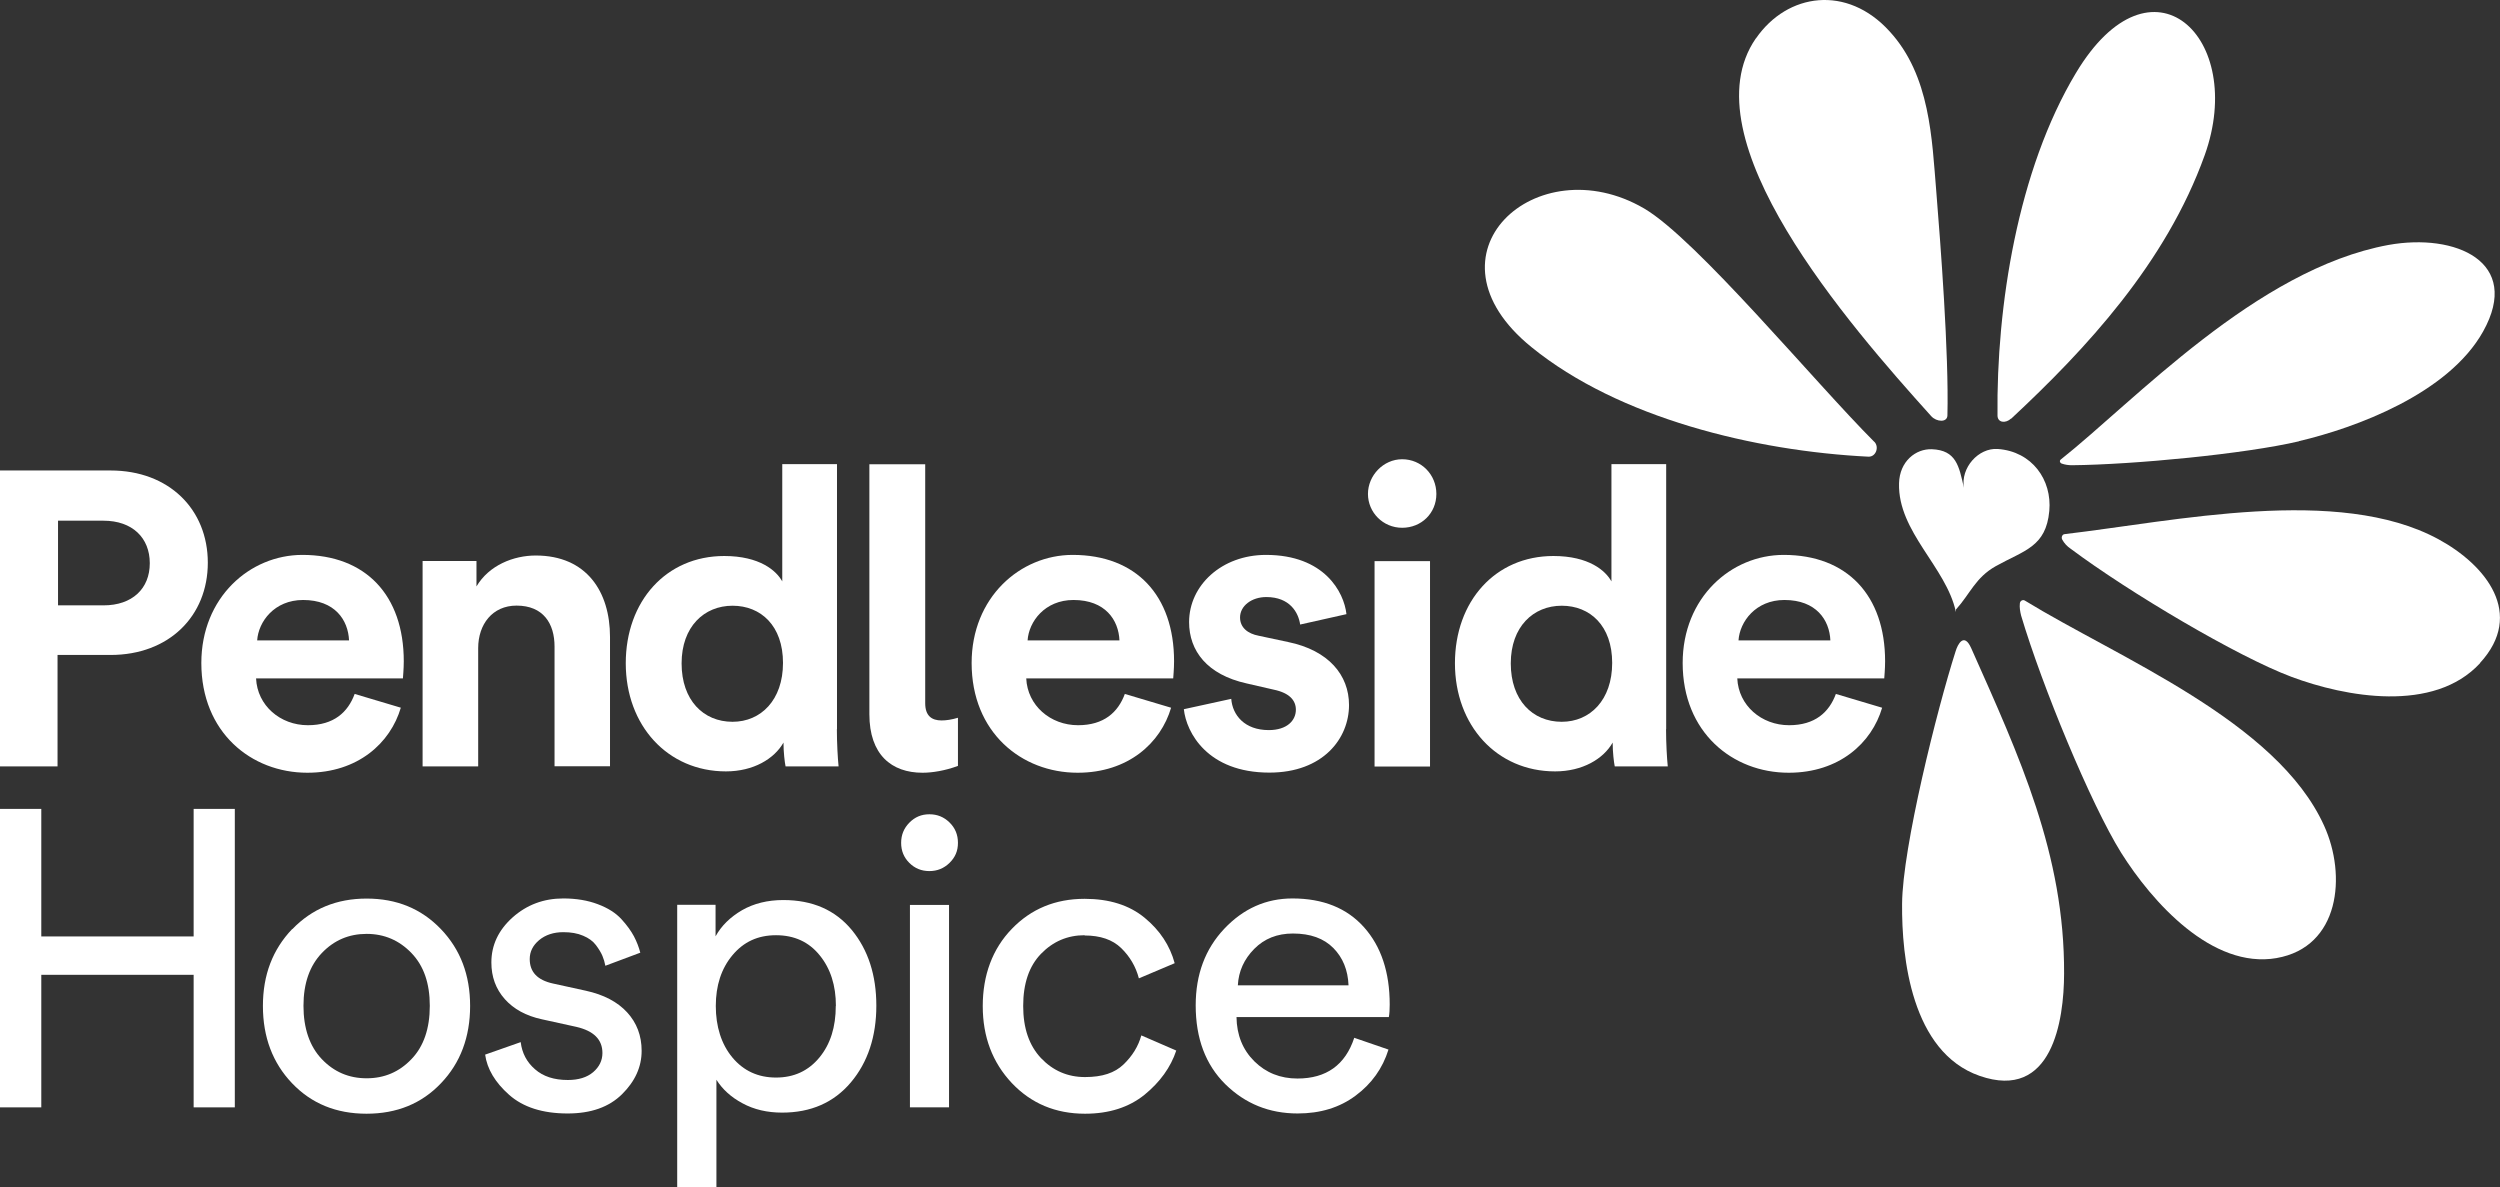
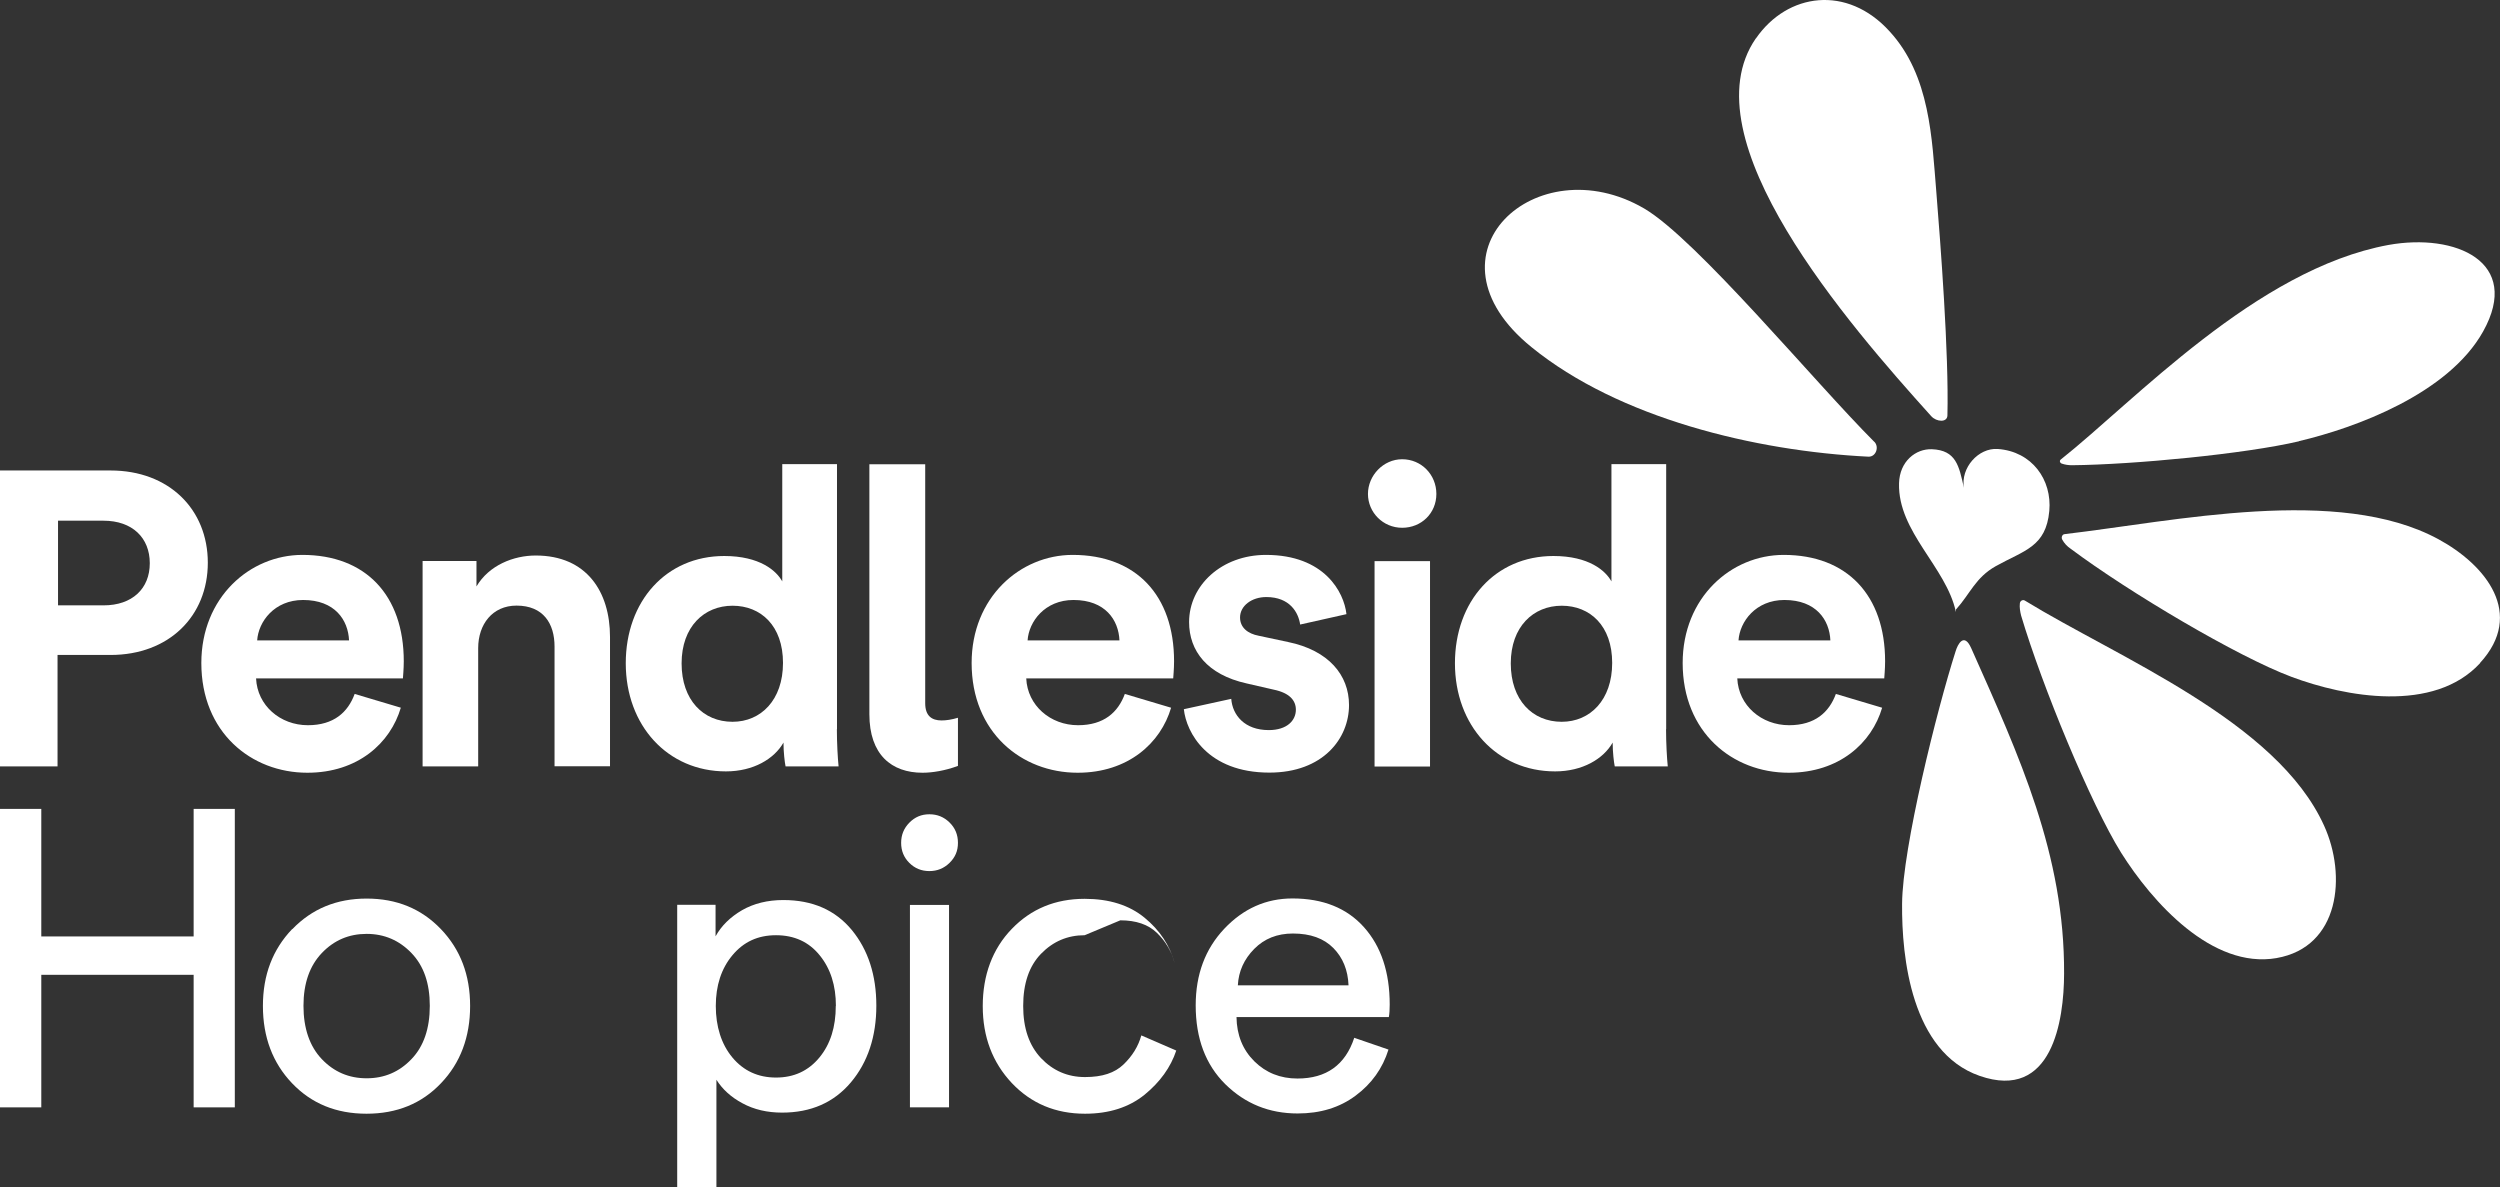
<svg xmlns="http://www.w3.org/2000/svg" id="Layer_2" data-name="Layer 2" width="204.63" height="97.18" viewBox="0 0 204.63 97.18">
  <rect x="0" y="0" width="204.63" height="97.18" fill="#333333" stroke="none" />
  <defs>
    <style>
      .cls-1 {
        fill: #fff;
      }
    </style>
  </defs>
  <g id="Layer_1-2" data-name="Layer 1">
    <g>
      <polygon class="cls-1" points="19.22 90.64 15.85 90.64 15.85 79.79 3.38 79.79 3.38 90.64 0 90.64 0 66.21 3.38 66.21 3.38 76.65 15.85 76.65 15.85 66.21 19.22 66.21 19.22 90.64" />
      <path class="cls-1" d="M26.34,86.69c1,1.05,2.22,1.57,3.67,1.57s2.67-.52,3.67-1.57c1-1.04,1.5-2.5,1.5-4.36s-.5-3.28-1.5-4.32c-1-1.04-2.22-1.57-3.67-1.57s-2.67.52-3.67,1.57c-1,1.05-1.5,2.49-1.5,4.32s.5,3.31,1.5,4.36M23.93,76.05c1.6-1.66,3.62-2.5,6.08-2.5s4.48.83,6.08,2.5c1.6,1.67,2.39,3.76,2.39,6.29s-.79,4.66-2.38,6.32c-1.58,1.67-3.62,2.5-6.1,2.5s-4.51-.83-6.1-2.5c-1.58-1.66-2.38-3.77-2.38-6.32s.8-4.62,2.39-6.29" />
-       <path class="cls-1" d="M39.69,86.33l2.93-1.03c.11.9.5,1.64,1.17,2.22.67.59,1.56.88,2.69.88.87,0,1.56-.21,2.07-.64.5-.43.76-.95.76-1.57,0-1.1-.71-1.81-2.14-2.14l-2.82-.62c-1.29-.28-2.3-.83-3.03-1.65-.74-.83-1.1-1.83-1.1-3,0-1.42.58-2.65,1.74-3.69,1.16-1.03,2.54-1.55,4.15-1.55,1.06,0,2,.16,2.82.47.83.31,1.47.72,1.93,1.22s.8.98,1.03,1.41c.23.44.4.88.52,1.34l-2.86,1.07c-.05-.28-.13-.55-.24-.81-.11-.26-.29-.56-.53-.88-.24-.32-.59-.58-1.05-.77-.46-.2-1-.29-1.62-.29-.8,0-1.46.22-1.98.65-.52.44-.77.95-.77,1.55,0,1.06.63,1.72,1.89,2l2.69.59c1.47.32,2.6.91,3.39,1.77.79.86,1.19,1.91,1.19,3.15,0,1.31-.53,2.49-1.6,3.55-1.07,1.06-2.55,1.58-4.46,1.58-2.04,0-3.64-.51-4.79-1.53-1.15-1.02-1.8-2.12-1.96-3.29" />
      <path class="cls-1" d="M68.42,82.34c0-1.68-.44-3.06-1.33-4.15-.88-1.09-2.07-1.64-3.57-1.64s-2.66.55-3.57,1.64c-.91,1.09-1.36,2.48-1.36,4.15s.45,3.13,1.36,4.22c.91,1.09,2.1,1.64,3.57,1.64s2.65-.55,3.55-1.64c.9-1.09,1.34-2.5,1.34-4.22M58.63,97.18h-3.2v-23.12h3.14v2.58c.48-.87,1.21-1.58,2.17-2.14.96-.55,2.09-.83,3.38-.83,2.39,0,4.25.82,5.6,2.45,1.34,1.63,2.01,3.7,2.01,6.2s-.69,4.62-2.08,6.27c-1.39,1.65-3.27,2.48-5.63,2.48-1.22,0-2.3-.25-3.24-.76-.94-.5-1.65-1.15-2.14-1.93v8.78Z" />
      <path class="cls-1" d="M77.68,90.64h-3.2v-16.57h3.2v16.57ZM74.43,70.63c-.45-.45-.67-.99-.67-1.64s.22-1.19.67-1.65c.45-.46.99-.69,1.64-.69s1.19.22,1.65.67c.46.45.69,1,.69,1.67s-.23,1.19-.69,1.64c-.46.45-1.01.67-1.65.67s-1.19-.22-1.64-.67" />
-       <path class="cls-1" d="M88.78,76.55c-1.4,0-2.59.51-3.57,1.52-.98,1.01-1.46,2.44-1.46,4.27s.49,3.24,1.46,4.27c.98,1.03,2.18,1.55,3.6,1.55s2.43-.34,3.15-1.03c.72-.69,1.21-1.48,1.46-2.38l2.86,1.24c-.46,1.38-1.33,2.58-2.6,3.62-1.28,1.03-2.9,1.55-4.87,1.55-2.41,0-4.41-.84-5.99-2.51-1.58-1.68-2.38-3.78-2.38-6.3s.79-4.68,2.38-6.32c1.58-1.64,3.57-2.46,5.96-2.46,2.02,0,3.66.52,4.91,1.55,1.25,1.03,2.07,2.27,2.46,3.72l-2.93,1.24c-.25-.96-.74-1.79-1.45-2.48-.71-.69-1.71-1.03-3-1.03" />
+       <path class="cls-1" d="M88.78,76.55c-1.4,0-2.59.51-3.57,1.52-.98,1.01-1.46,2.44-1.46,4.27s.49,3.24,1.46,4.27c.98,1.03,2.18,1.55,3.6,1.55s2.43-.34,3.15-1.03c.72-.69,1.21-1.48,1.46-2.38l2.86,1.24c-.46,1.38-1.33,2.58-2.6,3.62-1.28,1.03-2.9,1.55-4.87,1.55-2.41,0-4.41-.84-5.99-2.51-1.58-1.68-2.38-3.78-2.38-6.3s.79-4.68,2.38-6.32c1.58-1.64,3.57-2.46,5.96-2.46,2.02,0,3.66.52,4.91,1.55,1.25,1.03,2.07,2.27,2.46,3.72c-.25-.96-.74-1.79-1.45-2.48-.71-.69-1.71-1.03-3-1.03" />
      <path class="cls-1" d="M101.32,80.65h9.06c-.05-1.24-.46-2.26-1.24-3.05-.78-.79-1.88-1.19-3.31-1.19-1.29,0-2.34.42-3.17,1.26-.83.84-1.28,1.83-1.34,2.98M110.86,84.95l2.79.96c-.48,1.54-1.38,2.8-2.69,3.77-1.31.98-2.89,1.46-4.75,1.46-2.32,0-4.29-.8-5.91-2.39-1.62-1.6-2.43-3.75-2.43-6.46,0-2.53.78-4.62,2.34-6.27,1.56-1.65,3.42-2.48,5.58-2.48,2.5,0,4.46.79,5.86,2.36,1.4,1.57,2.1,3.68,2.1,6.32,0,.41-.02.76-.07,1.03h-12.47c.02,1.47.51,2.68,1.46,3.62.95.94,2.13,1.41,3.53,1.41,2.36,0,3.92-1.11,4.65-3.34" />
      <path class="cls-1" d="M8.47,49.55c2.36,0,3.79-1.37,3.79-3.45s-1.43-3.48-3.79-3.48h-3.72v6.93h3.72ZM4.71,53.61v9.12H0v-24.22h9.05c4.78,0,7.96,3.18,7.96,7.55s-3.18,7.55-7.96,7.55h-4.34Z" />
      <path class="cls-1" d="M28.57,52.42c-.07-1.67-1.16-3.31-3.76-3.31-2.36,0-3.66,1.78-3.76,3.31h7.52ZM32.81,57.92c-.85,2.9-3.52,5.33-7.65,5.33-4.61,0-8.68-3.31-8.68-8.98,0-5.36,3.96-8.85,8.27-8.85,5.19,0,8.3,3.31,8.3,8.71,0,.65-.07,1.33-.07,1.4h-12.02c.1,2.22,1.98,3.83,4.24,3.83,2.12,0,3.28-1.06,3.83-2.56l3.79,1.13Z" />
      <path class="cls-1" d="M39.13,62.73h-4.54v-16.81h4.41v2.08c1.03-1.74,3.04-2.53,4.85-2.53,4.17,0,6.08,2.97,6.08,6.66v10.59h-4.54v-9.8c0-1.88-.92-3.35-3.11-3.35-1.98,0-3.14,1.54-3.14,3.48v9.67Z" />
      <path class="cls-1" d="M59.96,59.08c2.32,0,4.13-1.78,4.13-4.82s-1.81-4.68-4.13-4.68-4.17,1.71-4.17,4.72,1.78,4.78,4.17,4.78M68.5,59.69c0,1.13.07,2.36.14,3.04h-4.34c-.07-.34-.17-1.16-.17-1.95-.75,1.33-2.46,2.36-4.71,2.36-4.78,0-8.2-3.76-8.2-8.85s3.31-8.78,8.06-8.78c2.9,0,4.27,1.2,4.75,2.08v-9.6h4.48v21.69Z" />
      <path class="cls-1" d="M91.63,52.42c-.07-1.67-1.16-3.31-3.76-3.31-2.36,0-3.66,1.78-3.76,3.31h7.52ZM95.86,57.92c-.85,2.9-3.52,5.33-7.65,5.33-4.61,0-8.68-3.31-8.68-8.98,0-5.36,3.96-8.85,8.27-8.85,5.19,0,8.3,3.31,8.3,8.71,0,.65-.07,1.33-.07,1.4h-12.03c.1,2.22,1.98,3.83,4.24,3.83,2.12,0,3.28-1.06,3.83-2.56l3.79,1.13Z" />
      <path class="cls-1" d="M100.78,57.2c.1,1.33,1.09,2.56,3.07,2.56,1.5,0,2.22-.79,2.22-1.67,0-.75-.51-1.37-1.81-1.64l-2.22-.51c-3.24-.72-4.71-2.67-4.71-5.02,0-3.01,2.67-5.5,6.29-5.5,4.78,0,6.39,3.04,6.59,4.85l-3.79.85c-.14-.99-.85-2.25-2.77-2.25-1.2,0-2.15.72-2.15,1.67,0,.82.62,1.33,1.54,1.5l2.39.51c3.31.68,4.99,2.7,4.99,5.16,0,2.73-2.12,5.53-6.52,5.53-5.06,0-6.8-3.28-7-5.19l3.89-.85Z" />
      <path class="cls-1" d="M112.51,45.93h4.54v16.81h-4.54v-16.81ZM114.77,37.59c1.57,0,2.8,1.26,2.8,2.84s-1.23,2.77-2.8,2.77-2.8-1.26-2.8-2.77,1.26-2.84,2.8-2.84" />
      <path class="cls-1" d="M71.16,58.45v-20.45h4.57v19.56c0,1.04.54,1.41,1.34,1.41.39,0,.84-.07,1.34-.22v3.94c-1.04.39-2.1.56-2.9.56-2.53,0-4.35-1.47-4.35-4.79" />
      <path class="cls-1" d="M127.83,59.08c2.32,0,4.13-1.78,4.13-4.82s-1.81-4.68-4.13-4.68-4.17,1.71-4.17,4.72,1.78,4.78,4.17,4.78M136.37,59.69c0,1.13.07,2.36.14,3.04h-4.34c-.07-.34-.17-1.16-.17-1.95-.75,1.33-2.46,2.36-4.71,2.36-4.78,0-8.2-3.76-8.2-8.85s3.31-8.78,8.06-8.78c2.9,0,4.27,1.2,4.75,2.08v-9.6h4.48v21.69Z" />
      <path class="cls-1" d="M149.82,52.42c-.07-1.67-1.16-3.31-3.76-3.31-2.36,0-3.66,1.78-3.76,3.31h7.52ZM154.06,57.92c-.85,2.9-3.52,5.33-7.65,5.33-4.61,0-8.68-3.31-8.68-8.98,0-5.36,3.96-8.85,8.27-8.85,5.19,0,8.3,3.31,8.3,8.71,0,.65-.07,1.33-.07,1.4h-12.03c.1,2.22,1.98,3.83,4.24,3.83,2.12,0,3.28-1.06,3.83-2.56l3.79,1.13Z" />
      <path class="cls-1" d="M143.73,3.14c2.58-3.73,7.46-4.4,10.93-.58,3.34,3.63,3.47,8.82,3.83,13.13.34,4.2,1.04,13.25.91,18.32-.02.59-.89.53-1.32.06-6.75-7.49-20.03-22.73-14.36-30.93" />
      <path class="cls-1" d="M168.95,79.7c-.01,3.81-.96,10.44-6.92,8.36-5.58-1.95-6.38-9.7-6.34-14.08.03-4.6,2.86-15.91,4.38-20.67.17-.57.69-1.58,1.28-.25,3.96,8.89,7.65,16.89,7.6,26.64" />
      <path class="cls-1" d="M153.42,36.16c.42.44.12,1.24-.48,1.22-9.27-.46-20.44-3.15-27.59-8.97-9.37-7.6.41-16.48,9.22-11.35,4.31,2.53,13.97,14.23,18.84,19.1" />
-       <path class="cls-1" d="M164.61,34.26c-.44.41-1.09.35-1.11-.23-.1-8.95,1.66-20.12,6.41-28.04,6.2-10.36,14-2.91,10.55,6.71-3.17,8.83-9.72,15.87-15.84,21.57" />
      <path class="cls-1" d="M203,54.28c-3.79,4.11-11.03,2.77-15.44,1.12-4.41-1.65-13.29-6.91-18.08-10.49-.28-.19-.51-.43-.68-.74-.1-.18-.01-.43.19-.45,9.04-1.06,22.41-4.02,30.59.41,3.91,2.12,7.11,6.12,3.41,10.14" />
      <path class="cls-1" d="M188.18,36.12c-4.38,1.03-13.51,1.91-18.59,1.96-.28,0-.56-.04-.82-.13-.16-.05-.22-.23-.1-.33,5.99-4.74,16-15.58,26.83-17.57,5.5-.99,10.93,1.38,7.75,7.08-2.86,5.12-10.48,7.9-15.08,8.98" />
      <path class="cls-1" d="M186.35,78.42c-5.3.92-10.2-4.6-12.73-8.62-2.5-4.02-6.47-13.64-8.19-19.42-.08-.33-.14-.67-.1-1,.02-.2.24-.33.41-.22,7.67,4.7,20.62,9.87,24.49,18.42,1.86,4.08,1.29,9.94-3.89,10.84" />
      <path class="cls-1" d="M160.09,50.07c-.8-3.67-4.75-6.54-4.65-10.5.04-1.82,1.38-2.85,2.69-2.8,1.98.08,2.22,1.36,2.62,3.16-.28-1.63,1.18-3.29,2.77-3.18,2.81.2,4.45,2.53,4.22,5.07-.27,2.96-2.07,3.23-4.38,4.52-1.67.94-2.08,2.24-3.26,3.55v.17Z" />
    </g>
  </g>
</svg>